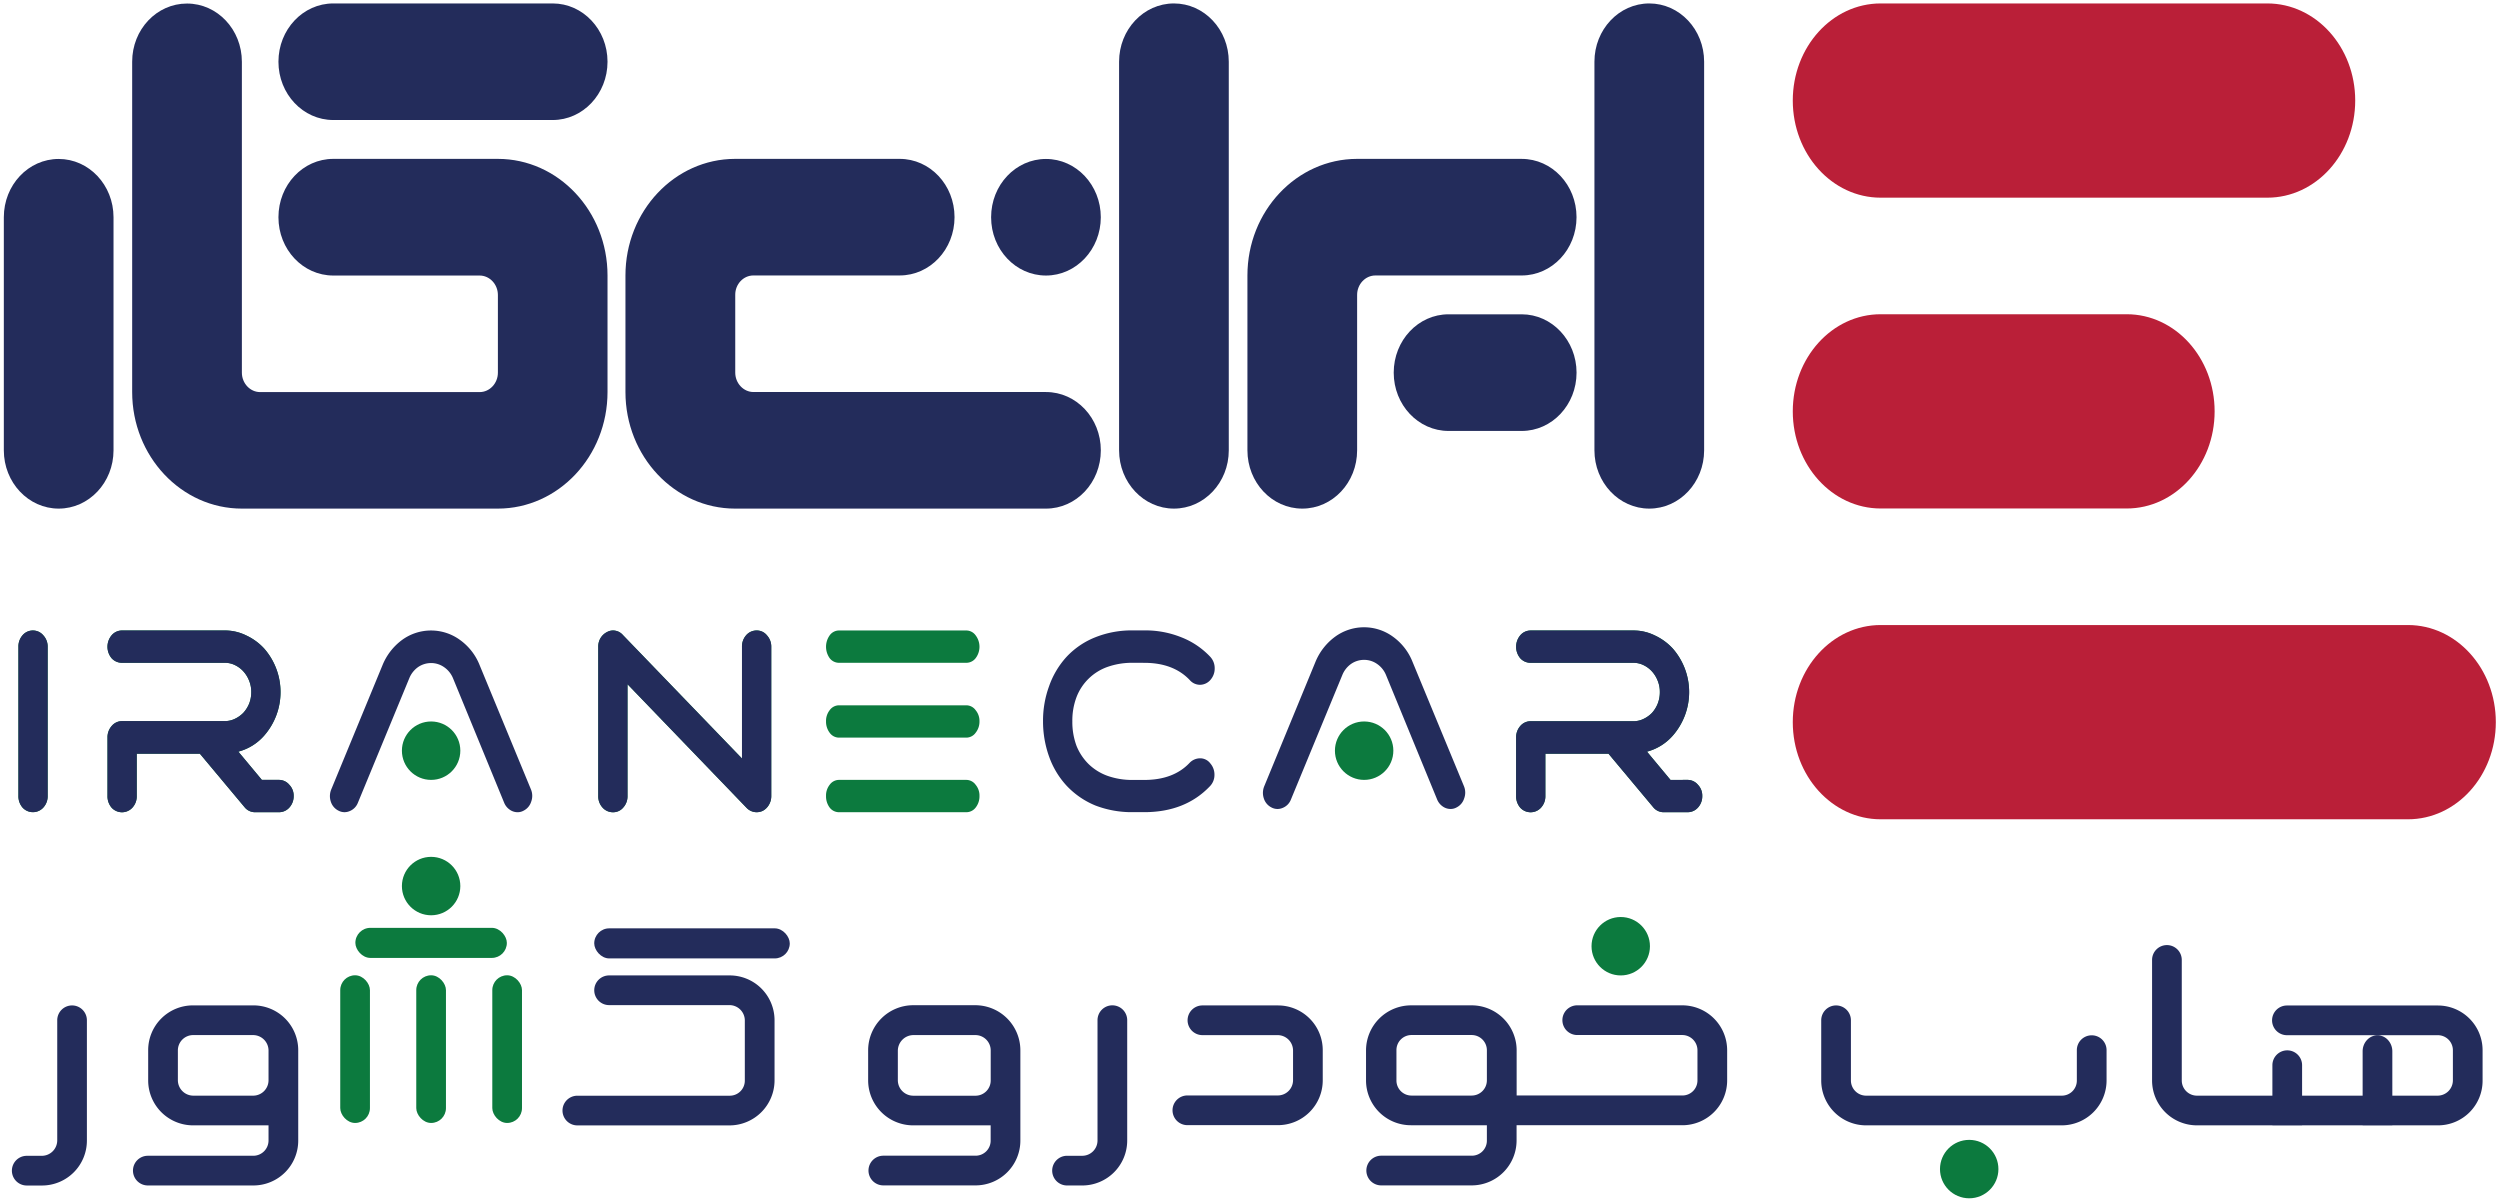
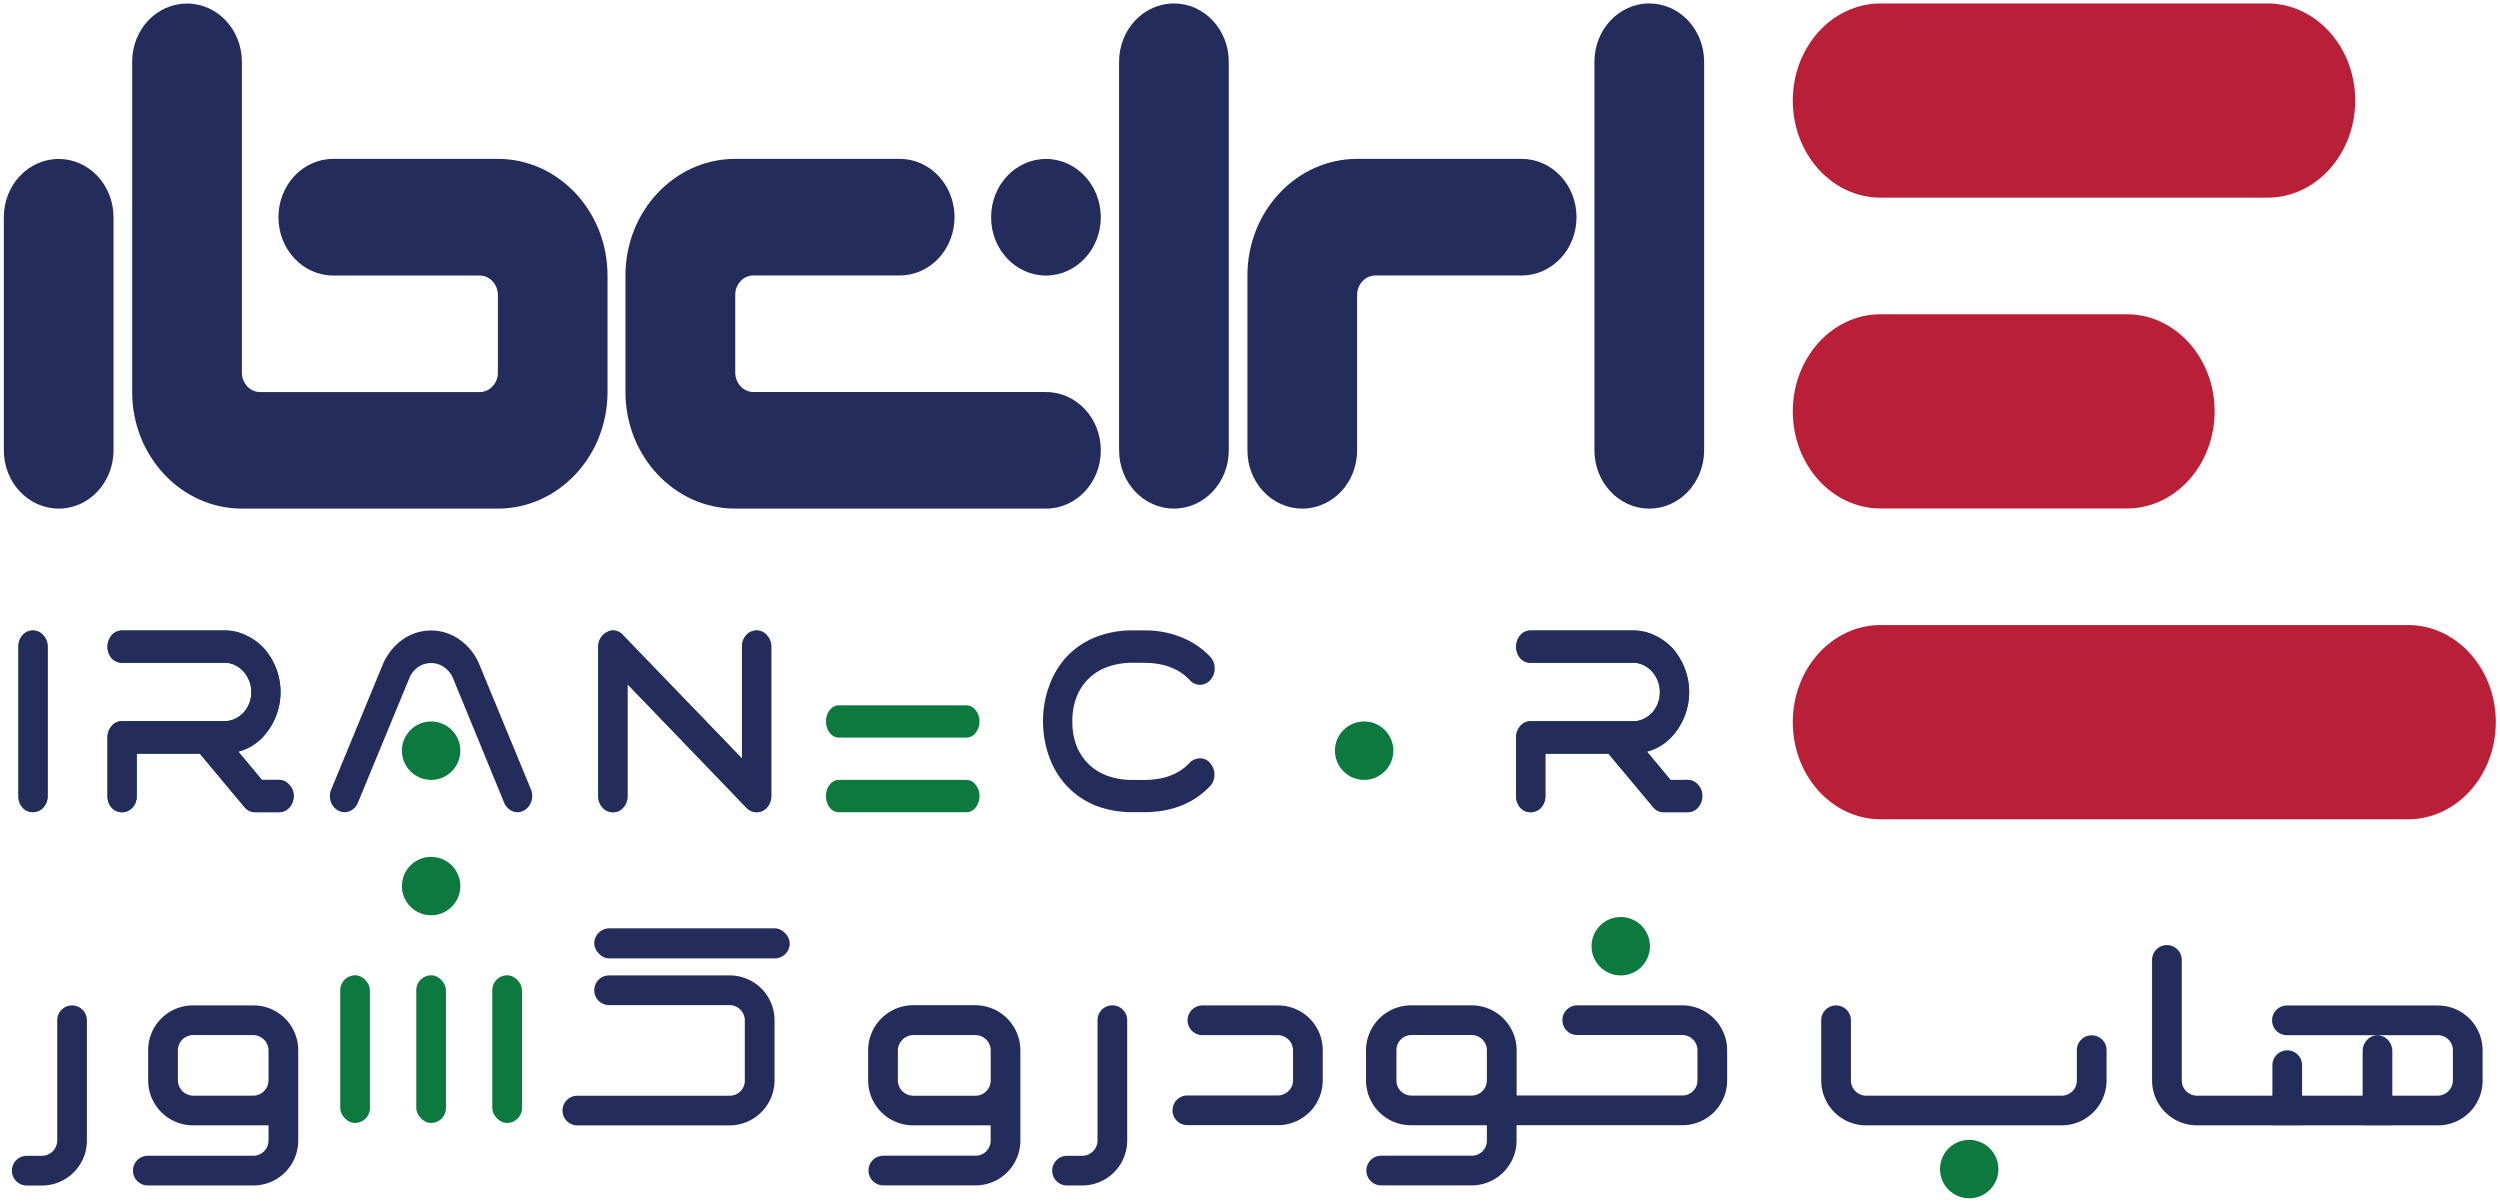
<svg xmlns="http://www.w3.org/2000/svg" viewBox="0 0 1496 719.56">
  <defs>
    <style>.cls-1{fill:#232c5b;}.cls-2{fill:#ba1f38;}.cls-3{fill:#0c7a3e;}</style>
  </defs>
  <g id="Layer_2" data-name="Layer 2">
    <path class="cls-1" d="M1019.75,36.94c0-19.27-14.69-34.88-32.82-34.88s-32.82,15.61-32.82,34.88V269.47c0,19.26,14.69,34.88,32.82,34.88s32.82-15.62,32.82-34.88Z" />
    <path class="cls-1" d="M735.3,36.94c0-19.27-14.69-34.88-32.82-34.88s-32.82,15.61-32.82,34.88V269.47c0,19.26,14.69,34.88,32.82,34.88s32.82-15.62,32.82-34.88Z" />
    <path class="cls-1" d="M450.85,164.83h87.52c18.16,0,32.82-15.58,32.82-34.88s-14.66-34.88-32.82-34.88H439.91c-36.21,0-65.64,31.27-65.64,69.76v69.76c0,38.48,29.43,69.76,65.64,69.76h186c18.16,0,32.82-15.58,32.82-34.88s-14.66-34.88-32.82-34.88h-175c-6,0-10.94-5.23-10.94-11.63v-46.5C439.91,170.06,444.83,164.83,450.85,164.83Z" />
    <path class="cls-1" d="M658.72,130c0-19.26-14.7-34.88-32.82-34.88S593.08,110.69,593.08,130s14.69,34.88,32.82,34.88S658.72,149.21,658.72,130Z" />
    <path class="cls-1" d="M812.1,95.07c-36.21,0-65.64,31.27-65.64,69.76V269.47c0,19.3,14.66,34.88,32.82,34.88s32.82-15.58,32.82-34.88v-93c0-6.4,4.93-11.63,10.94-11.63h87.53c18.16,0,32.82-15.58,32.82-34.88s-14.66-34.88-32.82-34.88Z" />
-     <path class="cls-1" d="M910.57,188.08H866.81C848.68,188.08,834,203.7,834,223s14.7,34.88,32.83,34.88h43.76c18.12,0,32.82-15.61,32.82-34.88S928.69,188.08,910.57,188.08Z" />
    <path class="cls-1" d="M166.62,130c0,19.3,14.66,34.88,32.82,34.88H287c6,0,10.94,5.23,10.94,11.63V223c0,6.4-4.92,11.63-10.94,11.63H155.68c-6,0-10.94-5.23-10.94-11.63v-186c0-19.3-14.66-34.88-32.83-34.88S79.09,17.64,79.09,36.94V234.59c0,38.48,29.43,69.76,65.65,69.76H297.9c36.22,0,65.64-31.28,65.64-69.76V164.83c0-38.49-29.42-69.76-65.64-69.76H199.44C181.28,95.07,166.62,110.65,166.62,130Z" />
-     <path class="cls-1" d="M330.72,2.06H199.44c-18.13,0-32.82,15.61-32.82,34.88s14.69,34.88,32.82,34.88H330.72c18.13,0,32.82-15.62,32.82-34.88S348.85,2.06,330.72,2.06Z" />
    <path class="cls-1" d="M2.29,269.47c0,19.26,14.7,34.88,32.82,34.88s32.82-15.62,32.82-34.88V130c0-19.26-14.69-34.88-32.82-34.88S2.29,110.69,2.29,130Z" />
    <path class="cls-2" d="M1072.8,60.17c0-32.09,23.55-58.11,52.59-58.11h231.39c29,0,52.58,26,52.58,58.11s-23.54,58.12-52.58,58.12H1125.39C1096.35,118.29,1072.8,92.27,1072.8,60.17Z" />
    <path class="cls-2" d="M1072.8,246.16c0-32.1,23.55-58.12,52.59-58.12h147.25c29,0,52.59,26,52.59,58.12s-23.55,58.12-52.59,58.12H1125.39C1096.35,304.28,1072.8,278.25,1072.8,246.16Z" />
    <path class="cls-2" d="M1072.8,432.14c0-32.1,23.55-58.12,52.59-58.12h315.53c29,0,52.58,26,52.58,58.12s-23.54,58.12-52.58,58.12H1125.39C1096.35,490.26,1072.8,464.24,1072.8,432.14Z" />
    <path class="cls-3" d="M19.7,377.28a8.12,8.12,0,0,1,6.21,2.89A9.92,9.92,0,0,1,28.53,387v89.26a10.09,10.09,0,0,1-2.62,7,8.4,8.4,0,0,1-12.41,0,10.36,10.36,0,0,1-2.48-7V387a10.18,10.18,0,0,1,2.48-6.86A8.1,8.1,0,0,1,19.7,377.28Z" />
    <path class="cls-3" d="M166.9,466.69a8.08,8.08,0,0,1,6.2,2.89,9.35,9.35,0,0,1,2.63,6.71,10.05,10.05,0,0,1-2.63,7,8.27,8.27,0,0,1-6.2,2.74H152.84a8,8,0,0,1-6.48-3l-26.75-32H81.83v25.29a10,10,0,0,1-2.62,7,8.4,8.4,0,0,1-12.41,0,10.41,10.41,0,0,1-2.48-7v-35a10.2,10.2,0,0,1,2.48-6.85A8.13,8.13,0,0,1,73,431.5H134.5a13.36,13.36,0,0,0,6.07-1.37,17.31,17.31,0,0,0,5.1-3.65,18.48,18.48,0,0,0,3.44-5.49,18.69,18.69,0,0,0,1.25-6.85,17.53,17.53,0,0,0-1.25-6.7,17.88,17.88,0,0,0-3.44-5.64,16.31,16.31,0,0,0-5.1-3.81,13.5,13.5,0,0,0-6.07-1.37H73a8.31,8.31,0,0,1-6.21-2.74,10.71,10.71,0,0,1,0-13.71A8.12,8.12,0,0,1,73,377.28H134.5a28.51,28.51,0,0,1,12.68,2.89,34,34,0,0,1,10.9,7.92,39.55,39.55,0,0,1,0,52.1,31.06,31.06,0,0,1-15.45,9.59l14.07,16.91Z" />
    <path class="cls-3" d="M452.85,377.28a7.71,7.71,0,0,1,6.07,2.89,9.91,9.91,0,0,1,2.61,6.86v89.26a10.17,10.17,0,0,1-1.51,5.48,9.28,9.28,0,0,1-3.72,3.5,8.8,8.8,0,0,1-3.45.76,8.37,8.37,0,0,1-6.07-2.59l-71.28-74v66.87a10,10,0,0,1-2.62,7,7.86,7.86,0,0,1-6.07,2.74,8.29,8.29,0,0,1-6.2-2.74,10,10,0,0,1-2.62-7V387a9.81,9.81,0,0,1,1.38-5.18,9.58,9.58,0,0,1,4-3.66,7.35,7.35,0,0,1,4.82-.76,7.85,7.85,0,0,1,4.55,2.59L444,453.89V387a10.19,10.19,0,0,1,2.49-6.86A8.23,8.23,0,0,1,452.85,377.28Z" />
-     <path class="cls-3" d="M578.3,377.28a6.89,6.89,0,0,1,5.5,2.89,11.29,11.29,0,0,1,0,13.71,7,7,0,0,1-5.5,2.74H502a7,7,0,0,1-5.5-2.74,11.78,11.78,0,0,1,0-13.71,6.88,6.88,0,0,1,5.5-2.89Z" />
    <path class="cls-3" d="M578.3,466.69a6.89,6.89,0,0,1,5.5,2.89,10.08,10.08,0,0,1,2.32,6.71,10.87,10.87,0,0,1-2.32,7,7,7,0,0,1-5.5,2.74H502a7,7,0,0,1-5.5-2.74,11.2,11.2,0,0,1-2.2-7,10.38,10.38,0,0,1,2.2-6.71,6.88,6.88,0,0,1,5.5-2.89Z" />
    <path class="cls-3" d="M578.3,422.06a6.89,6.89,0,0,1,5.5,2.89,10.08,10.08,0,0,1,2.32,6.71,10.65,10.65,0,0,1-2.32,6.85,6.89,6.89,0,0,1-5.5,2.89H502a6.88,6.88,0,0,1-5.5-2.89,11,11,0,0,1-2.2-6.85,10.38,10.38,0,0,1,2.2-6.71,6.88,6.88,0,0,1,5.5-2.89Z" />
    <path class="cls-3" d="M1009.82,466.69a8.08,8.08,0,0,1,6.2,2.89,9.35,9.35,0,0,1,2.62,6.71,10,10,0,0,1-2.62,7,8.27,8.27,0,0,1-6.2,2.74H995.76a8,8,0,0,1-6.48-3l-26.75-32H924.75v25.29a10,10,0,0,1-2.62,7,8.4,8.4,0,0,1-12.41,0,10.41,10.41,0,0,1-2.48-7v-35a10.2,10.2,0,0,1,2.48-6.85,8.13,8.13,0,0,1,6.21-2.9h61.49a13.32,13.32,0,0,0,6.06-1.37,17.35,17.35,0,0,0,5.11-3.65A18.48,18.48,0,0,0,992,421a18.68,18.68,0,0,0,1.24-6.85,17.53,17.53,0,0,0-1.24-6.7,17.88,17.88,0,0,0-3.44-5.64,16.35,16.35,0,0,0-5.11-3.81,13.45,13.45,0,0,0-6.06-1.37H915.93a8.31,8.31,0,0,1-6.21-2.74,10.71,10.71,0,0,1,0-13.71,8.12,8.12,0,0,1,6.21-2.89h61.49a28.51,28.51,0,0,1,12.68,2.89,34,34,0,0,1,10.9,7.92,39.58,39.58,0,0,1,0,52.1,31.1,31.1,0,0,1-15.45,9.59l14.07,16.91Z" />
    <path class="cls-1" d="M19.7,377.28a8.12,8.12,0,0,1,6.21,2.89A9.92,9.92,0,0,1,28.53,387v89.26a10.09,10.09,0,0,1-2.62,7,8.4,8.4,0,0,1-12.41,0,10.36,10.36,0,0,1-2.48-7V387a10.18,10.18,0,0,1,2.48-6.86A8.1,8.1,0,0,1,19.7,377.28Z" />
    <path class="cls-1" d="M166.9,466.69a8.08,8.08,0,0,1,6.2,2.89,9.35,9.35,0,0,1,2.63,6.71,10.05,10.05,0,0,1-2.63,7,8.27,8.27,0,0,1-6.2,2.74H152.84a8,8,0,0,1-6.48-3l-26.75-32H81.83v25.29a10,10,0,0,1-2.62,7,8.4,8.4,0,0,1-12.41,0,10.41,10.41,0,0,1-2.48-7v-35a10.2,10.2,0,0,1,2.48-6.85A8.13,8.13,0,0,1,73,431.5H134.5a13.36,13.36,0,0,0,6.07-1.37,17.31,17.31,0,0,0,5.1-3.65,18.48,18.48,0,0,0,3.44-5.49,18.69,18.69,0,0,0,1.25-6.85,17.53,17.53,0,0,0-1.25-6.7,17.88,17.88,0,0,0-3.44-5.64,16.31,16.31,0,0,0-5.1-3.81,13.5,13.5,0,0,0-6.07-1.37H73a8.31,8.31,0,0,1-6.21-2.74,10.71,10.71,0,0,1,0-13.71A8.12,8.12,0,0,1,73,377.28H134.5a28.51,28.51,0,0,1,12.68,2.89,34,34,0,0,1,10.9,7.92,39.55,39.55,0,0,1,0,52.1,31.06,31.06,0,0,1-15.45,9.59l14.07,16.91Z" />
    <path class="cls-1" d="M317.7,472.33a10,10,0,0,1,.14,7.46,9,9,0,0,1-4.55,5.33,7.29,7.29,0,0,1-3.59.91,8.06,8.06,0,0,1-4.68-1.52,9.26,9.26,0,0,1-3.31-4.11L271.1,405.91a14.91,14.91,0,0,0-5.38-6.7,13.5,13.5,0,0,0-7.72-2.44,13.73,13.73,0,0,0-7.86,2.44,15.25,15.25,0,0,0-5.24,6.7L214.15,480.4a8.77,8.77,0,0,1-5,5,7.6,7.6,0,0,1-6.62-.31,9,9,0,0,1-4.55-5.33,10.48,10.48,0,0,1,.28-7.46L228.91,398a35.2,35.2,0,0,1,11.72-15.08,29.39,29.39,0,0,1,34.6,0A33.89,33.89,0,0,1,287,398Z" />
    <path class="cls-1" d="M452.85,377.28a7.71,7.71,0,0,1,6.07,2.89,9.91,9.91,0,0,1,2.61,6.86v89.26a10.17,10.17,0,0,1-1.51,5.48,9.28,9.28,0,0,1-3.72,3.5,8.8,8.8,0,0,1-3.45.76,8.37,8.37,0,0,1-6.07-2.59l-71.28-74v66.87a10,10,0,0,1-2.62,7,7.86,7.86,0,0,1-6.07,2.74,8.29,8.29,0,0,1-6.2-2.74,10,10,0,0,1-2.62-7V387a9.81,9.81,0,0,1,1.38-5.18,9.58,9.58,0,0,1,4-3.66,7.35,7.35,0,0,1,4.82-.76,7.85,7.85,0,0,1,4.55,2.59L444,453.89V387a10.19,10.19,0,0,1,2.49-6.86A8.23,8.23,0,0,1,452.85,377.28Z" />
    <path class="cls-1" d="M677.78,396.62a44.2,44.2,0,0,0-15,2.44,30.89,30.89,0,0,0-18.61,18.13,39.81,39.81,0,0,0-2.48,14.47,41.1,41.1,0,0,0,2.48,14.62,32.17,32.17,0,0,0,7.31,11,31.56,31.56,0,0,0,11.3,7,44,44,0,0,0,15,2.44h6.9q17.51,0,27.16-10.21a8.77,8.77,0,0,1,6.34-2.74,7.58,7.58,0,0,1,6.07,3.05,10.2,10.2,0,0,1,2.48,6.85A9.61,9.61,0,0,1,724,470.5Q709.22,486,684.68,486h-6.9a60.5,60.5,0,0,1-22.33-4,49.23,49.23,0,0,1-17.24-11.88,50.51,50.51,0,0,1-10.48-17.51,62.14,62.14,0,0,1-3.58-21,60,60,0,0,1,3.58-20.87,51.13,51.13,0,0,1,10.48-17.67,47.57,47.57,0,0,1,17.24-11.73,58.54,58.54,0,0,1,22.33-4.11h6.9a57.54,57.54,0,0,1,22.2,4.11,47.38,47.38,0,0,1,17.37,11.73,9.89,9.89,0,0,1,2.62,6.85,10.19,10.19,0,0,1-2.49,6.86,8.29,8.29,0,0,1-6.2,3A8.08,8.08,0,0,1,712,407q-9.79-10.37-27.3-10.36Z" />
-     <path class="cls-1" d="M876,470.38a10,10,0,0,1,.13,7.46,8.93,8.93,0,0,1-4.55,5.34,7.25,7.25,0,0,1-3.58.91,8.16,8.16,0,0,1-4.69-1.52,9.37,9.37,0,0,1-3.31-4.12L829.41,404a14.78,14.78,0,0,0-5.37-6.7,13.45,13.45,0,0,0-7.72-2.44,13.65,13.65,0,0,0-7.86,2.44,15.13,15.13,0,0,0-5.24,6.7l-30.75,74.48a8.75,8.75,0,0,1-5,5,7.63,7.63,0,0,1-6.62-.3,9,9,0,0,1-4.55-5.34,10.43,10.43,0,0,1,.27-7.46l30.61-74.33A35.3,35.3,0,0,1,798.94,381a29.37,29.37,0,0,1,34.61,0,33.84,33.84,0,0,1,11.72,15.08Z" />
    <path class="cls-1" d="M1009.82,466.69a8.08,8.08,0,0,1,6.2,2.89,9.35,9.35,0,0,1,2.62,6.71,10,10,0,0,1-2.62,7,8.27,8.27,0,0,1-6.2,2.74H995.76a8,8,0,0,1-6.48-3l-26.75-32H924.75v25.29a10,10,0,0,1-2.62,7,8.4,8.4,0,0,1-12.41,0,10.41,10.41,0,0,1-2.48-7v-35a10.2,10.2,0,0,1,2.48-6.85,8.13,8.13,0,0,1,6.21-2.9h61.49a13.32,13.32,0,0,0,6.06-1.37,17.35,17.35,0,0,0,5.11-3.65A18.48,18.48,0,0,0,992,421a18.68,18.68,0,0,0,1.24-6.85,17.53,17.53,0,0,0-1.24-6.7,17.88,17.88,0,0,0-3.44-5.64,16.35,16.35,0,0,0-5.11-3.81,13.45,13.45,0,0,0-6.06-1.37H915.93a8.31,8.31,0,0,1-6.21-2.74,10.71,10.71,0,0,1,0-13.71,8.12,8.12,0,0,1,6.21-2.89h61.49a28.51,28.51,0,0,1,12.68,2.89,34,34,0,0,1,10.9,7.92,39.58,39.58,0,0,1,0,52.1,31.1,31.1,0,0,1-15.45,9.59l14.07,16.91Z" />
    <circle class="cls-3" cx="257.98" cy="449.21" r="17.48" />
    <circle class="cls-3" cx="816.3" cy="449.21" r="17.48" />
    <rect class="cls-3" x="294.59" y="583.61" width="17.77" height="88.37" rx="8.89" />
    <rect class="cls-3" x="249.09" y="583.61" width="17.77" height="88.37" rx="8.89" />
    <rect class="cls-3" x="203.6" y="583.61" width="17.77" height="88.37" rx="8.89" />
-     <rect class="cls-3" x="212.65" y="555.22" width="90.65" height="18" rx="9" />
    <circle class="cls-3" cx="969.85" cy="566.22" r="17.48" />
    <circle class="cls-3" cx="1178.37" cy="699.58" r="17.48" />
    <circle class="cls-3" cx="257.98" cy="530.22" r="17.48" />
    <path class="cls-1" d="M1485.58,628.42v18.32a26.67,26.67,0,0,1-26.66,26.67H1314.66a26.87,26.87,0,0,1-26.86-26.86V574.42a8.89,8.89,0,0,1,8.89-8.88h0a8.89,8.89,0,0,1,8.88,8.88v72.13a9.09,9.09,0,0,0,9.09,9.09h45.14V637.42a8.89,8.89,0,0,1,8.89-8.89h0a8.88,8.88,0,0,1,8.88,8.89v18.22h36.23V629.13c0-5.3,4-9.6,8.89-9.6a8.53,8.53,0,0,1,6.28,2.81,10,10,0,0,1,2.6,6.79v26.51h27.07a9.17,9.17,0,0,0,9.17-9.18v-18a9,9,0,0,0-9-9H1368.5a8.89,8.89,0,0,1-8.89-8.88h0a8.89,8.89,0,0,1,8.89-8.89h90.31A26.77,26.77,0,0,1,1485.58,628.42Z" />
    <rect class="cls-1" x="1413.8" y="673.41" width="17.77" height="0.11" />
    <rect class="cls-1" x="1359.8" y="673.41" width="17.77" height="0.11" />
    <path class="cls-1" d="M1260.57,628.41v18.12a26.87,26.87,0,0,1-26.88,26.88h-117a26.87,26.87,0,0,1-26.87-26.87v-36a8.89,8.89,0,0,1,8.88-8.89h0a8.89,8.89,0,0,1,8.89,8.89v36a9.1,9.1,0,0,0,9.1,9.1h117.09a9,9,0,0,0,9-9V628.41a8.88,8.88,0,0,1,8.88-8.88h0A8.88,8.88,0,0,1,1260.57,628.41Z" />
    <path class="cls-1" d="M674.52,610.48v72a26.91,26.91,0,0,1-26.91,26.91h-9.1a8.89,8.89,0,0,1-8.88-8.89h0a8.89,8.89,0,0,1,8.88-8.88h9.1a9.14,9.14,0,0,0,9.14-9.14v-72a8.89,8.89,0,0,1,8.88-8.89h0A8.89,8.89,0,0,1,674.52,610.48Z" />
    <path class="cls-1" d="M1006.63,601.59h-63.1a8.89,8.89,0,0,0,0,17.77h63.1a9.13,9.13,0,0,1,9.13,9.13v18a9,9,0,0,1-9,9.05h-99.2v-27a26.94,26.94,0,0,0-26.95-26.94H844.43a27,27,0,0,0-27,27v17.92a26.82,26.82,0,0,0,26.82,26.82h45.5v9.23a9,9,0,0,1-9,9H826.52a8.88,8.88,0,0,0-8.89,8.88h0a8.89,8.89,0,0,0,8.89,8.89h54.12a26.89,26.89,0,0,0,26.88-26.88v-9.12h99.2a26.81,26.81,0,0,0,26.81-26.82v-18A26.9,26.9,0,0,0,1006.63,601.59Zm-126,54h-36a9,9,0,0,1-9-9V628.36a9,9,0,0,1,9-9h36a9.12,9.12,0,0,1,9.12,9.12v18A9.11,9.11,0,0,1,880.64,655.58Z" />
    <path class="cls-1" d="M791.53,628.43v18.06a26.8,26.8,0,0,1-26.8,26.8H710.52a8.89,8.89,0,0,1-8.88-8.89h0a8.89,8.89,0,0,1,8.88-8.88h54.1a9.14,9.14,0,0,0,9.14-9.14V628.65a9.23,9.23,0,0,0-9.23-9.23h-45a8.89,8.89,0,0,1-8.88-8.88h0a8.89,8.89,0,0,1,8.88-8.89h45.23A26.78,26.78,0,0,1,791.53,628.43Z" />
    <path class="cls-1" d="M519.5,628.62v17.85a26.94,26.94,0,0,0,26.94,26.94h46.37v9.16a9,9,0,0,1-9,9H528.58a8.89,8.89,0,0,0-8.88,8.88h0a8.89,8.89,0,0,0,8.88,8.89h55.19a26.82,26.82,0,0,0,26.82-26.82v-54a27,27,0,0,0-27-27H546.46A27,27,0,0,0,519.5,628.62Zm17.77,17.77v-17.6a9.4,9.4,0,0,1,9.4-9.4h37a9.18,9.18,0,0,1,9.17,9.18v18a9.09,9.09,0,0,1-9.09,9.1H546.51A9.25,9.25,0,0,1,537.27,646.39Z" />
    <path class="cls-1" d="M52,610.54v72a26.88,26.88,0,0,1-26.88,26.87H16a8.88,8.88,0,0,1-8.88-8.89h0A8.88,8.88,0,0,1,16,691.64h9a9.25,9.25,0,0,0,9.25-9.25V610.54a8.88,8.88,0,0,1,8.88-8.89h0A8.89,8.89,0,0,1,52,610.54Z" />
    <path class="cls-1" d="M463.49,610.44v36a27,27,0,0,1-27,27h-91a8.89,8.89,0,0,1-8.89-8.89h0a8.89,8.89,0,0,1,8.89-8.88H436.7a9,9,0,0,0,9-9v-36a9.21,9.21,0,0,0-9.21-9.21h-72a8.89,8.89,0,0,1-8.89-8.88h0a8.89,8.89,0,0,1,8.89-8.89h72.17A26.83,26.83,0,0,1,463.49,610.44Z" />
    <path class="cls-1" d="M88.67,628.43v18.09a26.89,26.89,0,0,0,26.89,26.89h45.13v9.06a9.14,9.14,0,0,1-9.13,9.14H88.45a8.89,8.89,0,0,0-8.88,8.88h0a8.89,8.89,0,0,0,8.88,8.89h63.18a26.83,26.83,0,0,0,26.83-26.83V628.44a26.82,26.82,0,0,0-26.82-26.82l-36.19,0A26.79,26.79,0,0,0,88.67,628.43Zm17.77,17.94V628.55a9.16,9.16,0,0,1,9.16-9.16h35.82a9.27,9.27,0,0,1,9.27,9.27v17.75a9.22,9.22,0,0,1-9.22,9.23H115.7A9.27,9.27,0,0,1,106.44,646.37Z" />
    <rect class="cls-1" x="355.59" y="555.52" width="117.01" height="18" rx="9" />
  </g>
</svg>